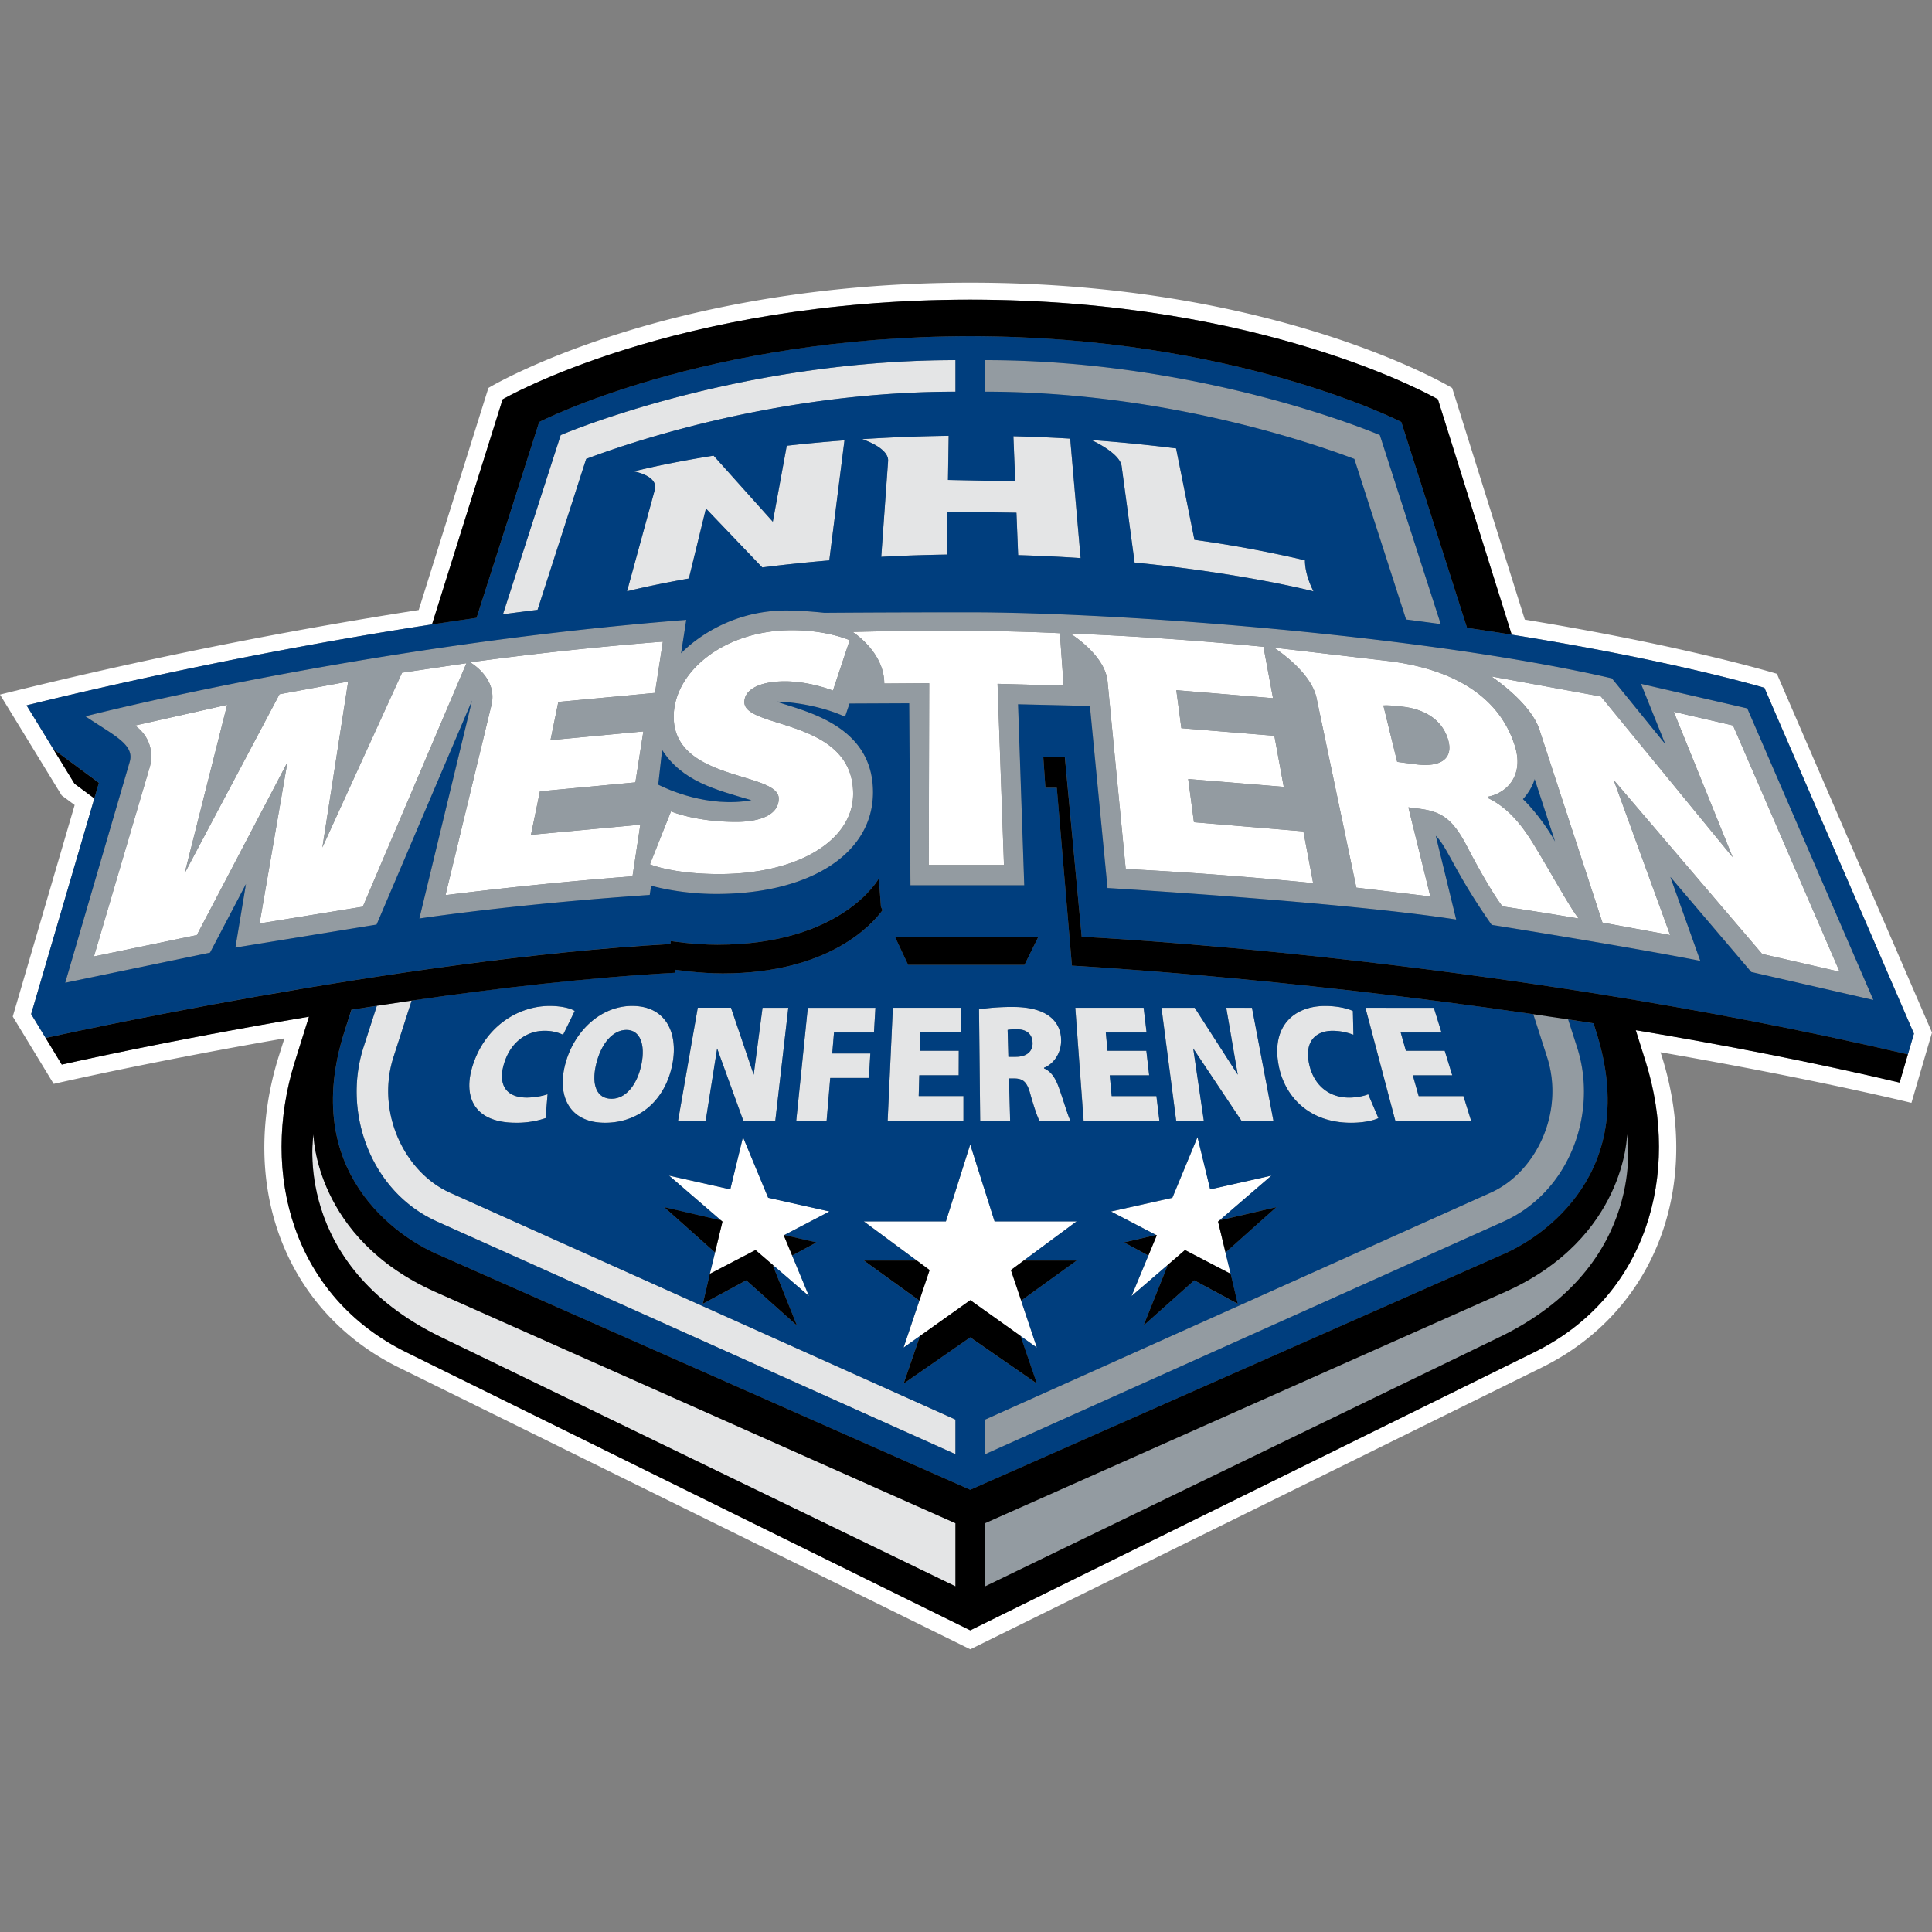
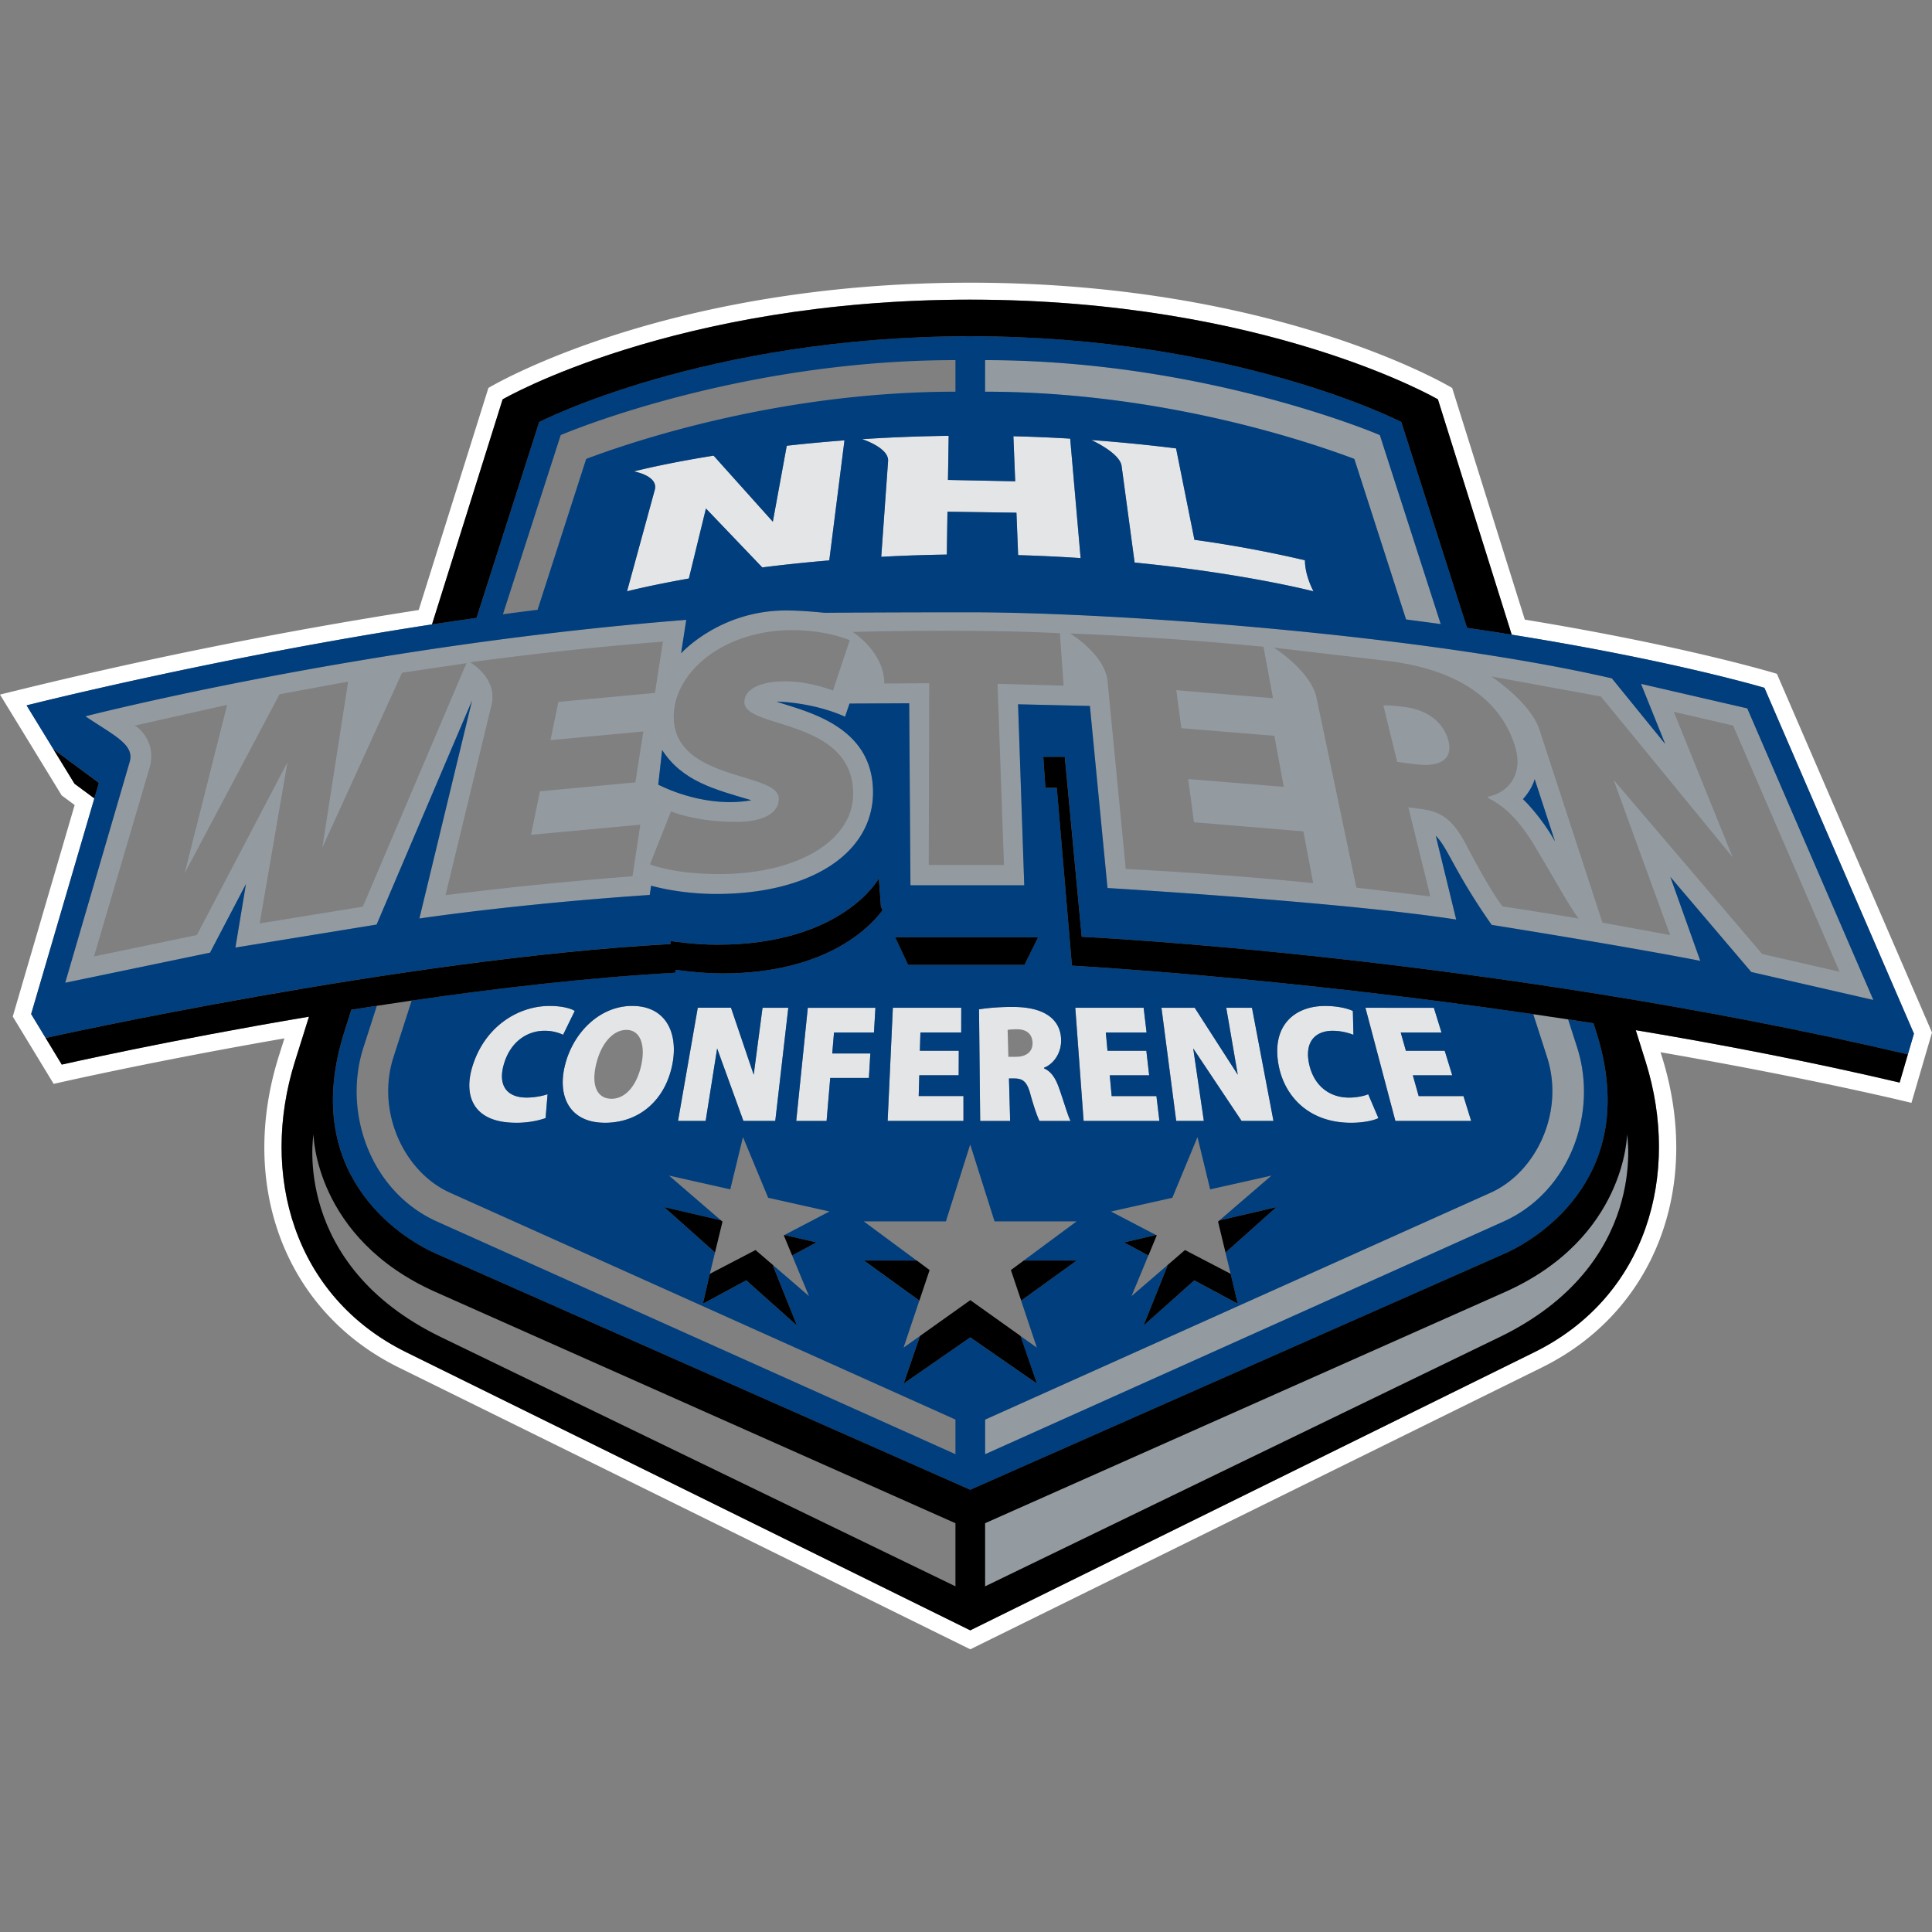
<svg xmlns="http://www.w3.org/2000/svg" fill="none" viewBox="0 0 500 500">
  <rect x="0" y="0" width="500" height="500" fill="#808080" stroke="none" />
  <path fill="#fff" d="m500 267.22-40.14-92.84s-23.26-7.14-65.24-14.02l-18.8-59.95S330.85 73.16 251.1 73.16 126.4 100.4 126.4 100.4l-18.04 57.47A1240 1240 0 0 0 0 179.76l15.97 26.1 3.35 2.48L3.3 263.08l10.59 17.43s24.98-5.76 59.72-11.78l-1.47 4.65c-10.59 33.78 1.89 66.14 31.05 80.52l147.92 72.94 147.92-72.94c29.17-14.38 41.65-46.74 31.05-80.52l-.34-1.06c40.2 6.98 64.94 13.1 64.94 13.1zm-8.38 12.95c-22.82-5.37-46-9.85-68.28-13.56l2.54 8.1c9.15 29.19.34 60.87-28.8 75.25L251.1 421.93l-145.97-71.97C76 335.58 67.18 303.9 76.33 274.7l3.64-11.58a1267 1267 0 0 0-63.98 12.39l-7.93-13.07 16.35-55.82-5.13-3.8-12.4-20.27s48.8-12.36 104.93-20.96l18.27-58.24s44.32-25.8 121.02-25.8 121.03 25.8 121.03 25.8l19.1 60.9c42 6.72 65.4 13.75 65.4 13.75l38.7 89.5-1.57 5.37z" />
-   <path fill="#fff" d="M278.64 316.08H257.4l-6.3-19.9-6.3 19.9h-21.24l13.7 10.14 3.32 2.47-6.73 20.07 17.25-12.28 17.25 12.28-6.73-20.07 3.33-2.47zm-63.97-2.55-15.87-3.55-6.52-15.71L189 307.8l-15.85-3.56 13.45 11.59.38.32-3.28 13.52 11.83-6.16 13.83 11.9-6.53-15.7.18-.1zm114.39-9.29-15.86 3.56-3.27-13.53-6.52 15.71-15.87 3.55 11.66 6.08.17.1-6.53 15.7 9.17-7.88 4.66-4.02 11.83 6.16-1.34-5.53-1.93-7.99.38-.32zm56.09-97.67-.11-.37c4.86-.94 9.44-5.42 7-13.16-4.6-14.65-18.93-20.35-33.19-22.02l-29.2-3.42c-.02-.01 9.6 6.02 11.07 13.06l10.3 49.06 19.14 2.28-5.68-23.07 2.96.39c5.72.76 8.66 2.68 12.54 10.36 4.14 7.9 7.3 12.92 8.86 14.9q9.87 1.48 19.72 3.14c-2.16-2.64-7.3-12.05-11.38-18.75-3.38-5.62-7-9.97-12.03-12.4m-18.87-8.78-4.69-.62-3.58-14.59c.82-.07 2.52-.03 5.8.42 5.82.88 9.71 3.93 11 8.6 1.29 4.57-1.73 7.1-8.53 6.19m-57.29 15-1.49-11.18 24.72 2.02-2.42-13.21-24.07-1.97-1.3-9.83 25.02 2.07-2.47-13.3a890 890 0 0 0-50.05-3.46c-.03-.01 9.04 5.46 9.7 12.44l4.7 48.53a998 998 0 0 1 48.51 3.66l-2.53-13.4zm-144.56-10.31 2.07-13.19-24.04 2.26 2.03-9.89 25.01-2.33 2.04-13.28a882 882 0 0 0-49.89 5.35c-.03 0 7.25 4.03 5.52 11.1l-11.88 49.17q24.16-3.02 48.4-4.88l2.02-13.36-28.3 2.62 2.32-11.25zm268.74-18.28 15.24 37.64-34.1-41.6-28.4-5.2c-.03-.01 10.17 6.65 12.5 13.82l16.3 49.9 17.52 3.23-14.62-40.15 38.44 45.05 20.05 4.6-27.59-63.74zm-204.33-7.3 11.63-.08-.12 47.03h19.47l-1.66-46.88 17.1.47-.97-13.57c-24.36-1.2-53.63-.32-53.63-.32s8.18 5.12 8.18 13.35m-124.79-2.81-20.62 45.23 6.67-42.93-17.76 3.27L47.79 226l10.99-43.58-23.87 5.35s5.54 3.34 3.92 10.46l-14.52 49.3L50.94 242l23.43-44.7-7.2 41.7 26.72-4.34 26.83-63.03zm88.59 7.63c0-3.41 4.23-5.39 10.5-5.39 6.46 0 12.42 2.4 12.42 2.4l4.34-13.04s-5.72-2.6-14.93-2.6c-17.78 0-30.62 10.93-30.62 22.4 0 16.75 27.18 14.2 27.18 21.18 0 4.33-5.07 6.03-11.03 6.03-10.54 0-16.85-2.71-16.85-2.71l-5.45 13.7s5.86 2.52 17.92 2.52c20.52 0 34.67-8.79 34.67-20.76 0-19.6-28.15-16.76-28.15-23.73" />
-   <path fill="#E4E5E6" d="M81.12 293.56s-5.78 33.69 33 52.49l133.15 64.5V394.2l-134.5-59.81c-31.39-13.95-31.65-40.83-31.65-40.83" />
-   <path fill="#E4E5E6" d="m101.83 273.56 4.7-14.6q-4.55.65-9 1.34l-3.48 10.76c-5.42 16.85 1.85 37.34 19.04 45.06l134.18 60.22v-8.95l-130.83-58.73c-11.84-5.31-19.18-20.9-14.6-35.1m49.86-154.79c11.29-4.27 49.65-17.4 95.57-17.4V93.2c-57.08 0-102.16 19.4-102.16 19.4l-14.94 46.37q4.47-.6 8.95-1.15z" />
  <path fill="#E4E5E6" d="M218.55 113.96q-7.96.61-14.93 1.4L200 135.02l-15.32-17.1a244 244 0 0 0-20.64 4.08s6.4 1.1 5.4 4.78l-7.17 26.25s5.78-1.5 16-3.32l4.42-18.11 14.59 15.25q7.97-1.02 17.33-1.82zm26.77 10.24.18-11.42c-7.9.1-15.4.42-22.4.87 0 0 6.97 2.2 6.72 5.67l-1.77 24.78q8.14-.45 16.97-.58l.17-11.1 17.85.26.44 10.98q8.44.25 16.17.77l-2.7-30.91q-7.05-.43-14.7-.63l.47 11.66zm44.94-3.59 3.37 24.97c28.45 2.81 46.3 7.45 46.3 7.45s-2.22-4-2.22-8.03a311 311 0 0 0-28.6-5.3l-4.75-23.66c-6.55-.82-13.9-1.58-21.95-2.17 0 0 7.4 3.3 7.85 6.74M133.5 290.58c3.52 0 6.44-.7 7.7-1.22l.51-6.18c-1.32.48-3.52.87-5.4.87-5.3 0-7.47-3.3-5.9-8.64 1.74-6 6.2-8.64 10.47-8.64 2.21 0 3.75.52 4.85 1.03l3.01-6.16c-.96-.66-3.34-1.3-6.48-1.3-8.11 0-16.77 5.25-19.98 15.6-2.42 7.77.27 14.63 11.22 14.63m12.72-14.94c-2.05 8.12 1.22 14.94 10.3 14.94 9.04 0 15.8-6 17.54-15.41 1.43-7.83-1.71-14.83-10.46-14.83-8.31 0-15.23 6.78-17.38 15.3m19.79-.22c-1.07 5.25-4 8.95-7.73 8.95s-5.3-3.39-4.02-8.86c1.26-5.4 4.34-8.96 7.86-8.96 3.57 0 4.92 3.83 3.89 8.87m23.17-14.61h-8.6l-5.1 29.3h7.15l2.97-18.76 6.79 18.75h8.25l3.38-29.28h-6.67l-2.3 17.33zm37 6.4.37-6.4h-17.5l-2.99 29.3h7.86l.94-11.13h10l.38-6.34h-9.86l.46-5.43zm11.72 11.08h10.2l.03-6.34h-10.06l.14-4.74h10.55l.01-6.4h-17.7l-1.35 29.3h19.62v-6.44h-11.58zm32.31-1.78v-.18c2.17-.82 4.42-3.42 4.42-7.08 0-4.41-3.03-8.65-12.46-8.65-3.64 0-6.74.27-8.8.62l.3 28.89h7.77l-.31-11h1.22c2.37 0 3.46.74 4.36 4.27 1.02 3.6 1.85 5.87 2.33 6.73h8.03c-.64-1.14-1.86-5.4-2.94-8.39-.87-2.51-1.98-4.39-3.92-5.21m-7.28-3h-1.97l-.19-6.96c.36-.08 1.1-.17 2.5-.17 2.45.04 3.86 1.26 3.95 3.47.1 2.18-1.46 3.66-4.3 3.66m24.79 10.16-.5-5.38h10.2l-.72-6.34h-10.06l-.43-4.74h10.54l-.76-6.4H278.3l2.16 29.3h19.61l-.77-6.44zm29.65-22.86 2.98 17.33-11.14-17.32h-8.6l3.8 29.28h7.17l-2.76-18.76 12.52 18.76h8.25l-5.56-29.28zm31.78 23.25c-5.3 0-9.15-3.3-10.33-8.64-1.3-6 1.8-8.64 6.06-8.64 2.22 0 4.03.52 5.4 1.03l-.15-6.16c-1.3-.66-4-1.3-7.15-1.3-8.1 0-14.08 5.25-12.02 15.6 1.56 7.77 7.76 14.63 18.7 14.63 3.53 0 6.09-.7 7.08-1.21l-2.64-6.18a14 14 0 0 1-4.95.87m29.61-.39h-11.59l-1.52-5.38h10.21l-1.95-6.34h-10.05l-1.34-4.74h10.55l-1.98-6.4h-17.7l7.75 29.3h19.61z" />
  <path fill="#939BA1" d="M385.77 308.66 254.94 367.4v8.95l134.17-60.22c17.2-7.71 24.46-28.21 19.04-45.06l-2.33-7.24q-4.56-.7-9.02-1.35l3.57 11.1c4.57 14.2-2.77 29.78-14.6 35.1M363.9 160.32l8.96 1.2-15.76-48.92S312 93.2 254.94 93.2v8.17c45.92 0 84.28 13.13 95.57 17.4z" />
  <path fill="#939BA1" d="m389.43 334.4-134.5 59.8v16.35l133.14-64.5c38.8-18.8 33.01-52.49 33.01-52.49s-.26 26.88-31.65 40.83m95.41-75.61-32.63-75.46-27.5-6.34 6.27 15.56-13.81-17c-48.74-11.2-127.76-17.1-166.35-17.1-22.13 0-37.43.15-37.43.15s-5.39-.62-9.93-.62c-17.27 0-27.18 11.11-27.18 11.11l1.33-8.67c-84.11 6.6-155.5 24.96-155.5 24.96 7.46 5 12.76 7.32 11.48 11.77l-16.7 57.19 37.48-7.79 9.3-17.76-2.73 16.44 36.54-5.95 24.7-57.98-13.63 56.41s24.9-3.76 59.61-6.09l.37-2.4s7.16 2.14 16.83 2.14c24.37 0 40.59-10.48 40.59-26.31 0-17.36-17.47-20.9-24.97-23.47 0 0 9.01.03 17.74 3.9l1.15-3.4 15.44-.07.33 47.1h29.45l-1.6-46.84 18.59.44 4.56 47.12s61.1 3.62 90.24 8.16l-5.28-21.67c3.13 3.07 4.73 9.15 14.46 23.05 0 0 34.03 5.4 53.99 9.3l-7.75-21.72 20.94 24.6zM93.9 234.65l-26.71 4.34 7.2-41.7-23.44 44.7-26.63 5.54 14.52-49.3c1.62-7.13-3.92-10.46-3.92-10.46l23.87-5.36-11 43.59 24.55-46.33 17.76-3.27-6.67 42.93 20.62-45.23 16.67-2.47zm72.6-45.36-2.06 13.19-24.7 2.32-2.32 11.25 28.3-2.62-2.03 13.36q-24.23 1.86-48.39 4.88l11.88-49.17c1.72-7.07-5.55-11.1-5.52-11.1a881 881 0 0 1 49.9-5.35l-2.05 13.28-25 2.33-2.04 9.89zm27.97 17.81c-11.25 2.03-21.8-2.86-24.11-4.03l1-8.97c5.28 8.16 13.73 10.23 23.11 13m21.1-28.38s-5.96-2.39-12.43-2.39c-6.26 0-10.49 1.98-10.49 5.39 0 6.97 28.15 4.13 28.15 23.73 0 11.97-14.15 20.76-34.67 20.76-12.07 0-17.92-2.53-17.92-2.53l5.45-13.7s6.31 2.72 16.85 2.72c5.96 0 11.03-1.7 11.03-6.03 0-6.98-27.18-4.43-27.18-21.19 0-11.46 12.84-22.4 30.62-22.4 9.22 0 14.93 2.61 14.93 2.61zm42.6-1.75 1.66 46.88h-19.47l.12-47.03-11.63.08c0-8.23-8.18-13.35-8.18-13.35s29.28-.89 53.63.32l.97 13.57zm33.17 47.93-4.7-48.53c-.66-6.98-9.73-12.45-9.7-12.44a890 890 0 0 1 50.05 3.45l2.47 13.32-25.03-2.08 1.31 9.83 24.07 1.97 2.43 13.22-24.73-2.03 1.49 11.18 28.32 2.36 2.53 13.4a1002 1002 0 0 0-48.51-3.65m97.52 9.69c-1.58-2-4.73-7.02-8.87-14.91-3.87-7.68-6.81-9.6-12.53-10.36l-2.97-.39 5.68 23.07-19.15-2.28-10.29-49.06c-1.47-7.04-11.1-13.07-11.06-13.06l29.2 3.42c14.26 1.67 28.58 7.37 33.19 22.02 2.43 7.74-2.15 12.23-7.01 13.16l.1.36c5.04 2.44 8.66 6.79 12.04 12.41 4.08 6.7 9.23 16.1 11.38 18.75q-9.85-1.66-19.71-3.13m5.29-27.78s2.22-2.27 3.03-5.18l5.26 16.14c-3.77-6.75-8.3-10.96-8.3-10.96M432.23 242l-17.52-3.22-16.3-49.91c-2.33-7.17-12.53-13.84-12.5-13.82l28.4 5.2 34.1 41.6-15.24-37.64 15.35 3.55 27.58 63.74-20.05-4.6-38.44-45.05z" />
  <path fill="#939BA1" d="M363.82 183c-3.29-.45-4.98-.49-5.8-.42l3.58 14.6 4.68.6c6.8.92 9.82-1.6 8.54-6.19-1.3-4.66-5.19-7.7-11-8.59" />
-   <path fill="#003E7E" d="M162.12 266.54c-3.53 0-6.6 3.56-7.86 8.96-1.27 5.47.29 8.86 4.02 8.86s6.66-3.7 7.73-8.95c1.03-5.04-.32-8.87-3.89-8.87m101.14-.17c-1.4 0-2.13.09-2.49.17l.2 6.96h1.96c2.83 0 4.4-1.48 4.3-3.66-.1-2.2-1.51-3.42-3.97-3.47" />
  <path fill="#003E7E" d="M279.94 242.44s104.87 4.93 213.82 30.44l1.57-5.37-38.7-89.5s-23.4-7.03-65.4-13.76q-5.56-.89-11.56-1.76l-17.01-53.27s-42.9-22.2-111.56-22.2-111.56 22.2-111.56 22.2l-16.19 50.68q-5.8.8-11.54 1.7C55.67 170.2 6.87 182.55 6.87 182.55l6.93 11.31 11.8 8.72-17.54 59.86 3.75 6.19s91.76-20.49 161.69-24.32l.13-.78s5.86.95 12.03.95c32.38 0 41.8-17.15 41.8-17.15l.52 7.33.42.9c-2.52 3.48-13.68 16.35-41.37 16.35-5.99 0-12.17-.94-12.17-.94l-.12.77c-22.26 1.22-46.02 3.99-68.2 7.2l-4.7 14.62c-4.58 14.2 2.77 29.78 14.6 35.1l130.83 58.72v8.96L113.1 316.13c-17.19-7.72-24.46-28.22-19.03-45.07l3.46-10.75-6.57 1.02-1.81 5.67c-11.65 36.46 14.03 53.17 23.65 57.42l138.31 61.14 138.32-61.14c9.61-4.25 35.3-20.96 23.65-57.42l-.7-2.16-6.55-1.02 2.33 7.25c5.43 16.84-1.84 37.34-19.04 45.06l-134.17 60.22v-8.96l130.83-58.72c11.83-5.31 19.18-20.9 14.6-35.1l-3.57-11.1c-66.65-9.74-119.4-12.55-119.4-12.55l-3.9-46.03h-2.96l-.55-8.03h5.59zm-25-149.24c57.07 0 102.16 19.4 102.16 19.4l15.76 48.91q-4.38-.6-8.97-1.19l-13.39-41.55c-11.29-4.27-49.65-17.4-95.57-17.4zm-90.9 28.8s7.5-1.96 20.64-4.08l15.33 17.1 3.6-19.66q6.98-.79 14.94-1.4l-3.93 31.07q-9.37.8-17.34 1.82L182.7 131.6l-4.42 18.12c-10.22 1.81-16 3.31-16 3.31l7.18-26.25c1-3.68-5.4-4.77-5.4-4.77m118.37-8.13c8.05.59 15.4 1.35 21.94 2.17l4.75 23.65a311 311 0 0 1 28.6 5.3c0 4.05 2.22 8.04 2.22 8.04s-17.84-4.64-46.3-7.45l-3.36-24.97c-.46-3.44-7.85-6.74-7.85-6.74m-19.69 10.68-.47-11.66q7.65.2 14.7.62l2.7 30.92q-7.72-.52-16.17-.77l-.44-10.98-17.85-.26-.17 11.1q-8.84.13-16.97.58l1.77-24.78c.25-3.47-6.72-5.67-6.72-5.67q10.52-.7 22.4-.87l-.18 11.42zM145.11 112.6s45.08-19.4 102.16-19.4v8.17c-45.92 0-84.28 13.13-95.57 17.4l-12.58 39.05q-4.49.55-8.96 1.15zm103.02 159.34-.02 6.34h-10.2l-.15 5.38h11.58v6.43h-19.62l1.35-29.28h17.7l-.01 6.39H238.2l-.14 4.73zm-13.1-22.24-3.35-7.14h36.99l-3.53 7.14zm-54.45 11.1h8.6l5.88 17.34 2.28-17.33h6.67l-3.37 29.28h-8.25l-6.8-18.75-2.97 18.75h-7.15zm-39.38 28.56a23 23 0 0 1-7.7 1.21c-10.95 0-13.64-6.86-11.22-14.64 3.21-10.34 11.87-15.6 19.97-15.6 3.15 0 5.53.65 6.49 1.3l-3.01 6.17a11 11 0 0 0-4.86-1.03c-4.26 0-8.72 2.65-10.47 8.64-1.56 5.34.6 8.64 5.91 8.64 1.88 0 4.08-.39 5.4-.87zm15.33 1.21c-9.09 0-12.36-6.82-10.3-14.94 2.14-8.52 9.06-15.3 17.37-15.3 8.75 0 11.9 7 10.46 14.82-1.74 9.43-8.5 15.43-17.53 15.43m54.78 30.96-6.3 3.4 4.35 10.49-9.16-7.9-.13.08 6.19 15.46-13.13-11.71-11.24 6.06 1.81-7.74 1.34-5.53-13.16-11.74 14.72 3.43-13.46-11.6L189 307.8l3.28-13.53 6.52 15.71 15.86 3.55-11.65 6.09zm2.61-31.44h-7.86l3-29.28h17.5l-.38 6.39h-10.34l-.46 5.43h9.86l-.37 6.33h-10.01zm157.16-29.28 1.98 6.39H362.5l1.34 4.73h10.05l1.95 6.35h-10.2l1.51 5.38h11.59l2 6.43h-19.62l-7.75-29.28zm-28.11-.48c3.14 0 5.85.65 7.15 1.3l.14 6.17a15 15 0 0 0-5.38-1.04c-4.27 0-7.38 2.65-6.07 8.65 1.18 5.34 5.02 8.64 10.33 8.64 1.88 0 3.88-.39 4.95-.87l2.64 6.18c-1 .51-3.55 1.21-7.07 1.21-10.95 0-17.15-6.86-18.7-14.64-2.07-10.34 3.9-15.6 12-15.6m-24.47 69.34 1.81 7.74-11.24-6.06-13.12 11.7 6.2-15.45-.14-.07-9.16 7.89 4.35-10.5-6.3-3.4 8.3-1.91-11.66-6.08 15.87-3.55 6.51-15.71 3.28 13.53 15.86-3.56-13.45 11.58 14.72-3.42-13.17 11.74zm-9.3-68.86 11.14 17.32-2.98-17.32h6.66l5.56 29.28h-8.25l-12.52-18.76 2.75 18.76h-7.15l-3.82-29.28zm-13.22 0 .76 6.39h-10.55l.44 4.73h10.05l.73 6.35h-10.2l.5 5.38h11.58l.77 6.43h-19.62l-2.15-29.28zm-17.34 55.27-13.7 10.14h13.7l-14.36 10.38 4.07 12.16-4.24-3.02 4.24 12.33-17.25-11.96-17.24 11.96 4.24-12.33-4.25 3.02 4.08-12.16-14.38-10.38h13.7l-13.7-10.14h21.26l6.29-19.9 6.3 19.9zm-4.01-46.84c0 3.66-2.25 6.26-4.43 7.08l.01.17c1.94.83 3.05 2.7 3.92 5.22 1.08 3 2.3 7.25 2.94 8.38h-8.03c-.48-.86-1.3-3.13-2.32-6.73-.91-3.52-2-4.26-4.37-4.26h-1.22l.3 11h-7.75l-.3-28.9a56 56 0 0 1 8.8-.61c9.42 0 12.44 4.24 12.44 8.65m-11.14-86.98 1.6 46.84h-29.45l-.32-47.1-15.45.07-1.15 3.4c-8.72-3.88-17.74-3.9-17.74-3.9 7.5 2.57 24.97 6.1 24.97 23.47 0 15.83-16.22 26.31-40.59 26.31-9.66 0-16.83-2.15-16.83-2.15l-.36 2.4c-34.71 2.34-59.62 6.1-59.62 6.1l13.63-56.41-24.7 57.98-36.54 5.95 2.73-16.44-9.3 17.76-37.48 7.79 16.7-57.2c1.28-4.45-4.02-6.76-11.47-11.76 0 0 71.38-18.36 155.5-24.96l-1.34 8.67s9.91-11.1 27.18-11.1c4.54 0 9.92.6 9.92.6s15.3-.13 37.44-.13c38.6 0 117.6 5.88 166.35 17.1l13.81 16.99-6.27-15.57 27.5 6.35 32.63 75.46-31.6-7.24-20.94-24.61 7.75 21.73c-19.96-3.9-53.99-9.31-53.99-9.31-9.73-13.9-11.33-19.97-14.46-23.05l5.28 21.67c-29.14-4.54-90.24-8.16-90.24-8.16l-4.56-47.12z" />
  <path fill="#003E7E" d="m402.44 217.77-5.27-16.14c-.81 2.9-3.03 5.18-3.03 5.18s4.52 4.22 8.3 10.96M171.36 194.1l-1.01 8.97c2.3 1.17 12.86 6.06 24.11 4.03-9.38-2.77-17.83-4.84-23.1-13" />
  <path fill="#000" d="M139.54 109.22s42.9-22.2 111.56-22.2 111.56 22.2 111.56 22.2l17.01 53.27q6 .87 11.56 1.76l-19.1-60.9s-44.32-25.8-121.03-25.8c-76.7 0-121.02 25.8-121.02 25.8L111.8 161.6q5.73-.89 11.54-1.7zM203 319.62l-.16.08 2.17 5.23 6.3-3.4zm3.26 23.44-6.2-15.46.14-.07-4.67-4.02-11.83 6.16-1.8 7.74 11.23-6.06zm-19.28-26.91-.38-.32-14.72-3.43 13.16 11.74zm77.97 10.07-3.33 2.47 2.66 7.9 14.37-10.37zm-27.69 0h-13.7l14.37 10.38 2.65-7.91zm31.09 31.85-4.24-12.33-13-9.26-13.01 9.26-4.24 12.33 17.24-11.96zm47.25-42.24-.37.32 1.93 8 13.17-11.75zm-24.7 5.7 6.3 3.4 2.17-5.23-.17-.09zm18.17 9.82 11.25 6.06-1.82-7.74-11.83-6.16-4.66 4.02.13.07-6.2 15.46zM24.41 206.63l1.18-4.03-11.8-8.72 5.5 8.96z" />
  <path fill="#000" d="m279.94 242.44-4.37-46.58H270l.55 8.02h2.95l3.91 46.03s52.74 2.82 119.4 12.56q4.46.65 9.02 1.34l6.56 1.02.69 2.16c11.65 36.46-14.04 53.17-23.65 57.42L251.1 385.55l-138.31-61.14c-9.62-4.25-35.3-20.96-23.65-57.42l1.8-5.67 6.58-1.02q4.46-.69 9.02-1.35c22.18-3.22 45.93-5.98 68.2-7.2l.12-.77s6.18.94 12.16.94c27.7 0 38.86-12.88 41.38-16.36l-.42-.9-.53-7.32s-9.4 17.15-41.79 17.15c-6.17 0-12.04-.95-12.04-.95l-.12.78c-69.93 3.83-161.69 24.31-161.69 24.31l4.18 6.89s27.34-6.23 63.97-12.4l-3.63 11.59c-9.15 29.19-.34 60.87 28.8 75.25l145.97 71.97 145.97-71.97c29.14-14.38 37.96-46.06 28.8-75.25l-2.54-8.1c22.28 3.71 45.47 8.2 68.29 13.56l2.14-7.3c-108.94-25.5-213.82-30.43-213.82-30.43m-32.67 168.1-133.14-64.49c-38.8-18.8-33-52.49-33-52.49s.25 26.88 31.64 40.83l134.5 59.82zm140.8-64.49-133.13 64.5V394.2l134.5-59.81c31.38-13.96 31.64-40.83 31.64-40.83s5.79 33.69-33.01 52.49" />
  <path fill="#000" d="M235.02 249.7h30.12l3.53-7.14h-37z" />
</svg>